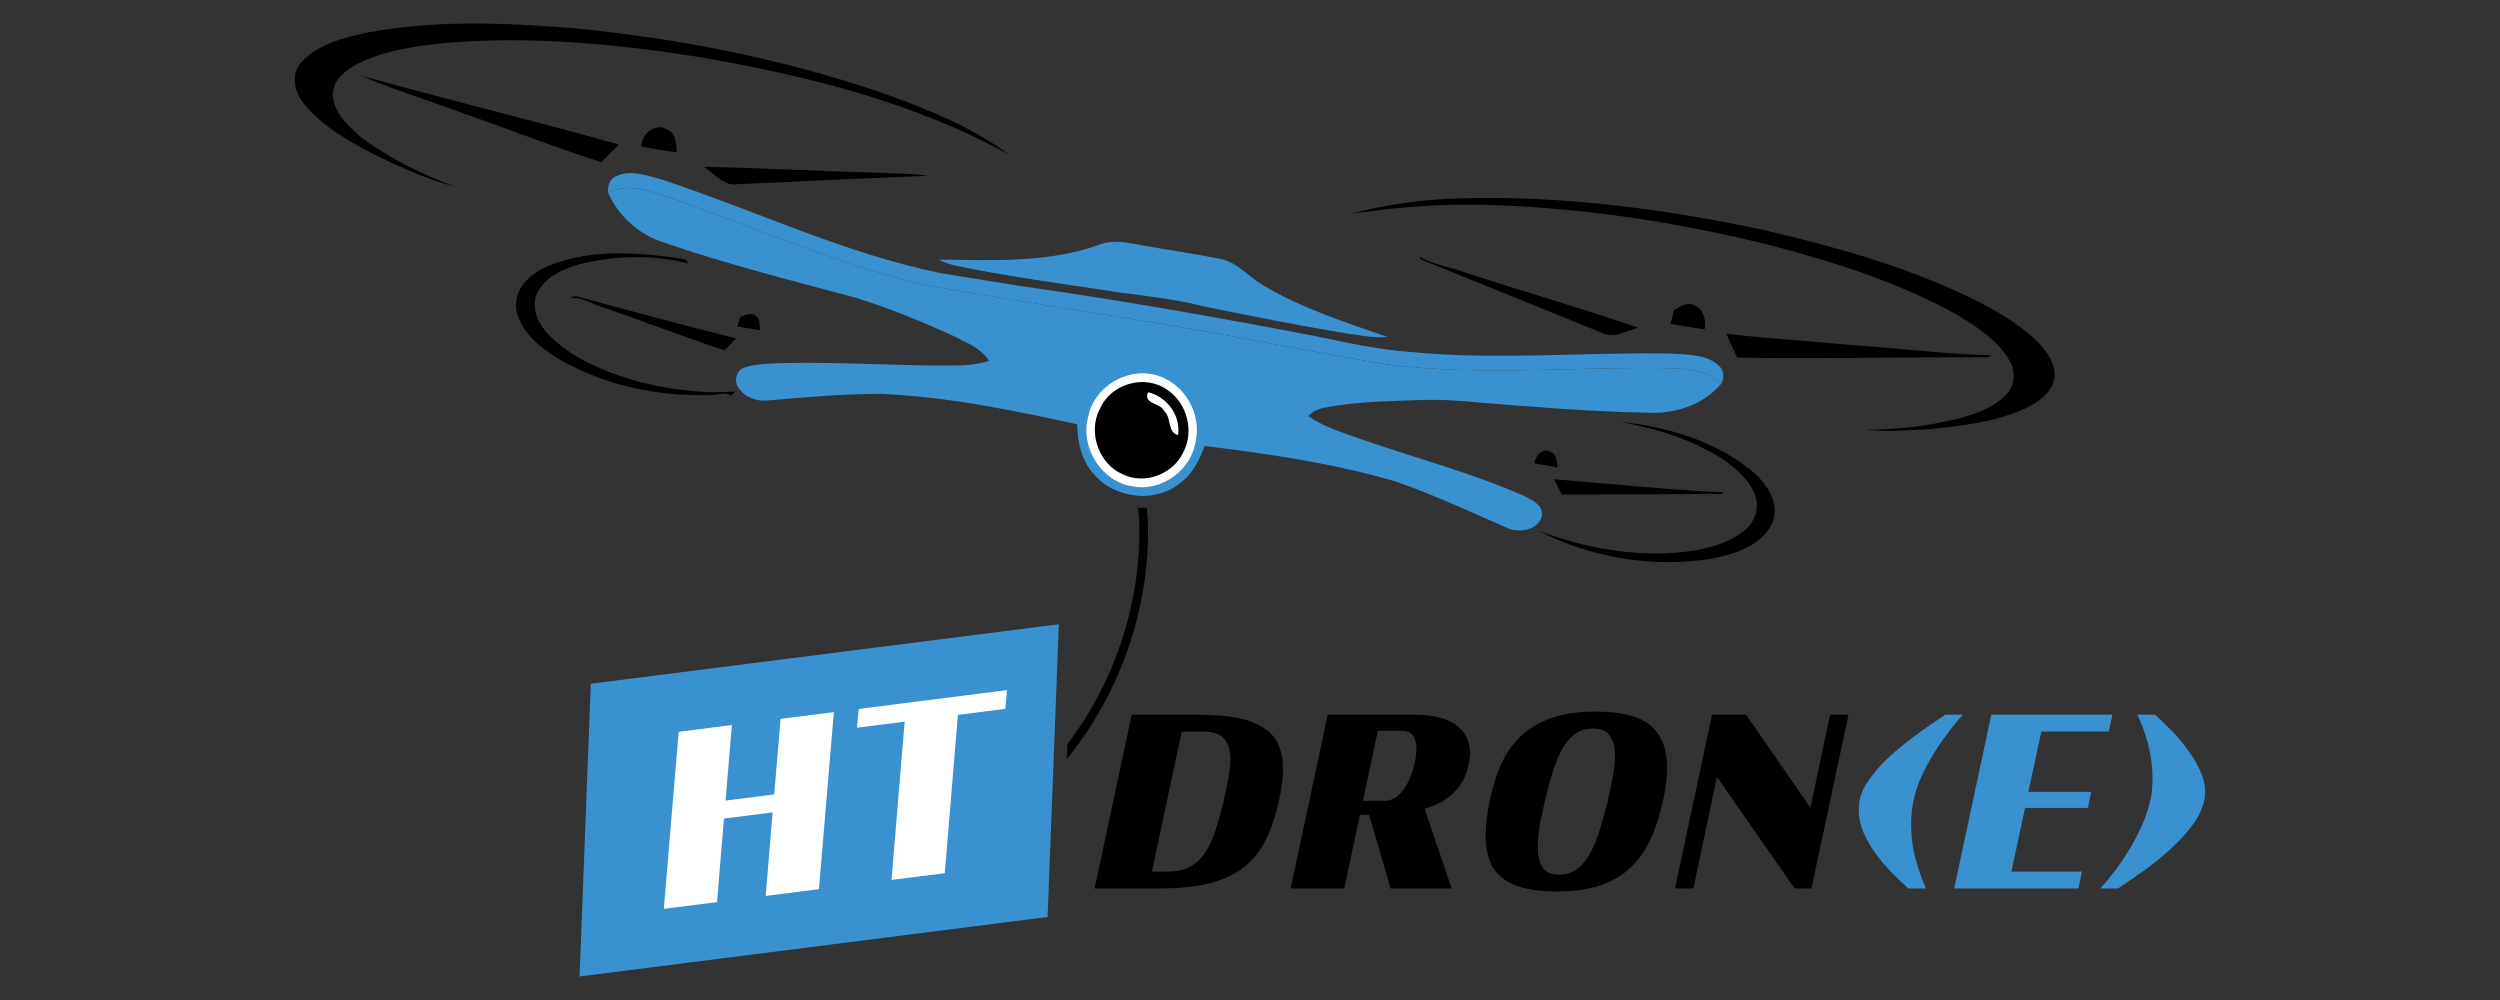
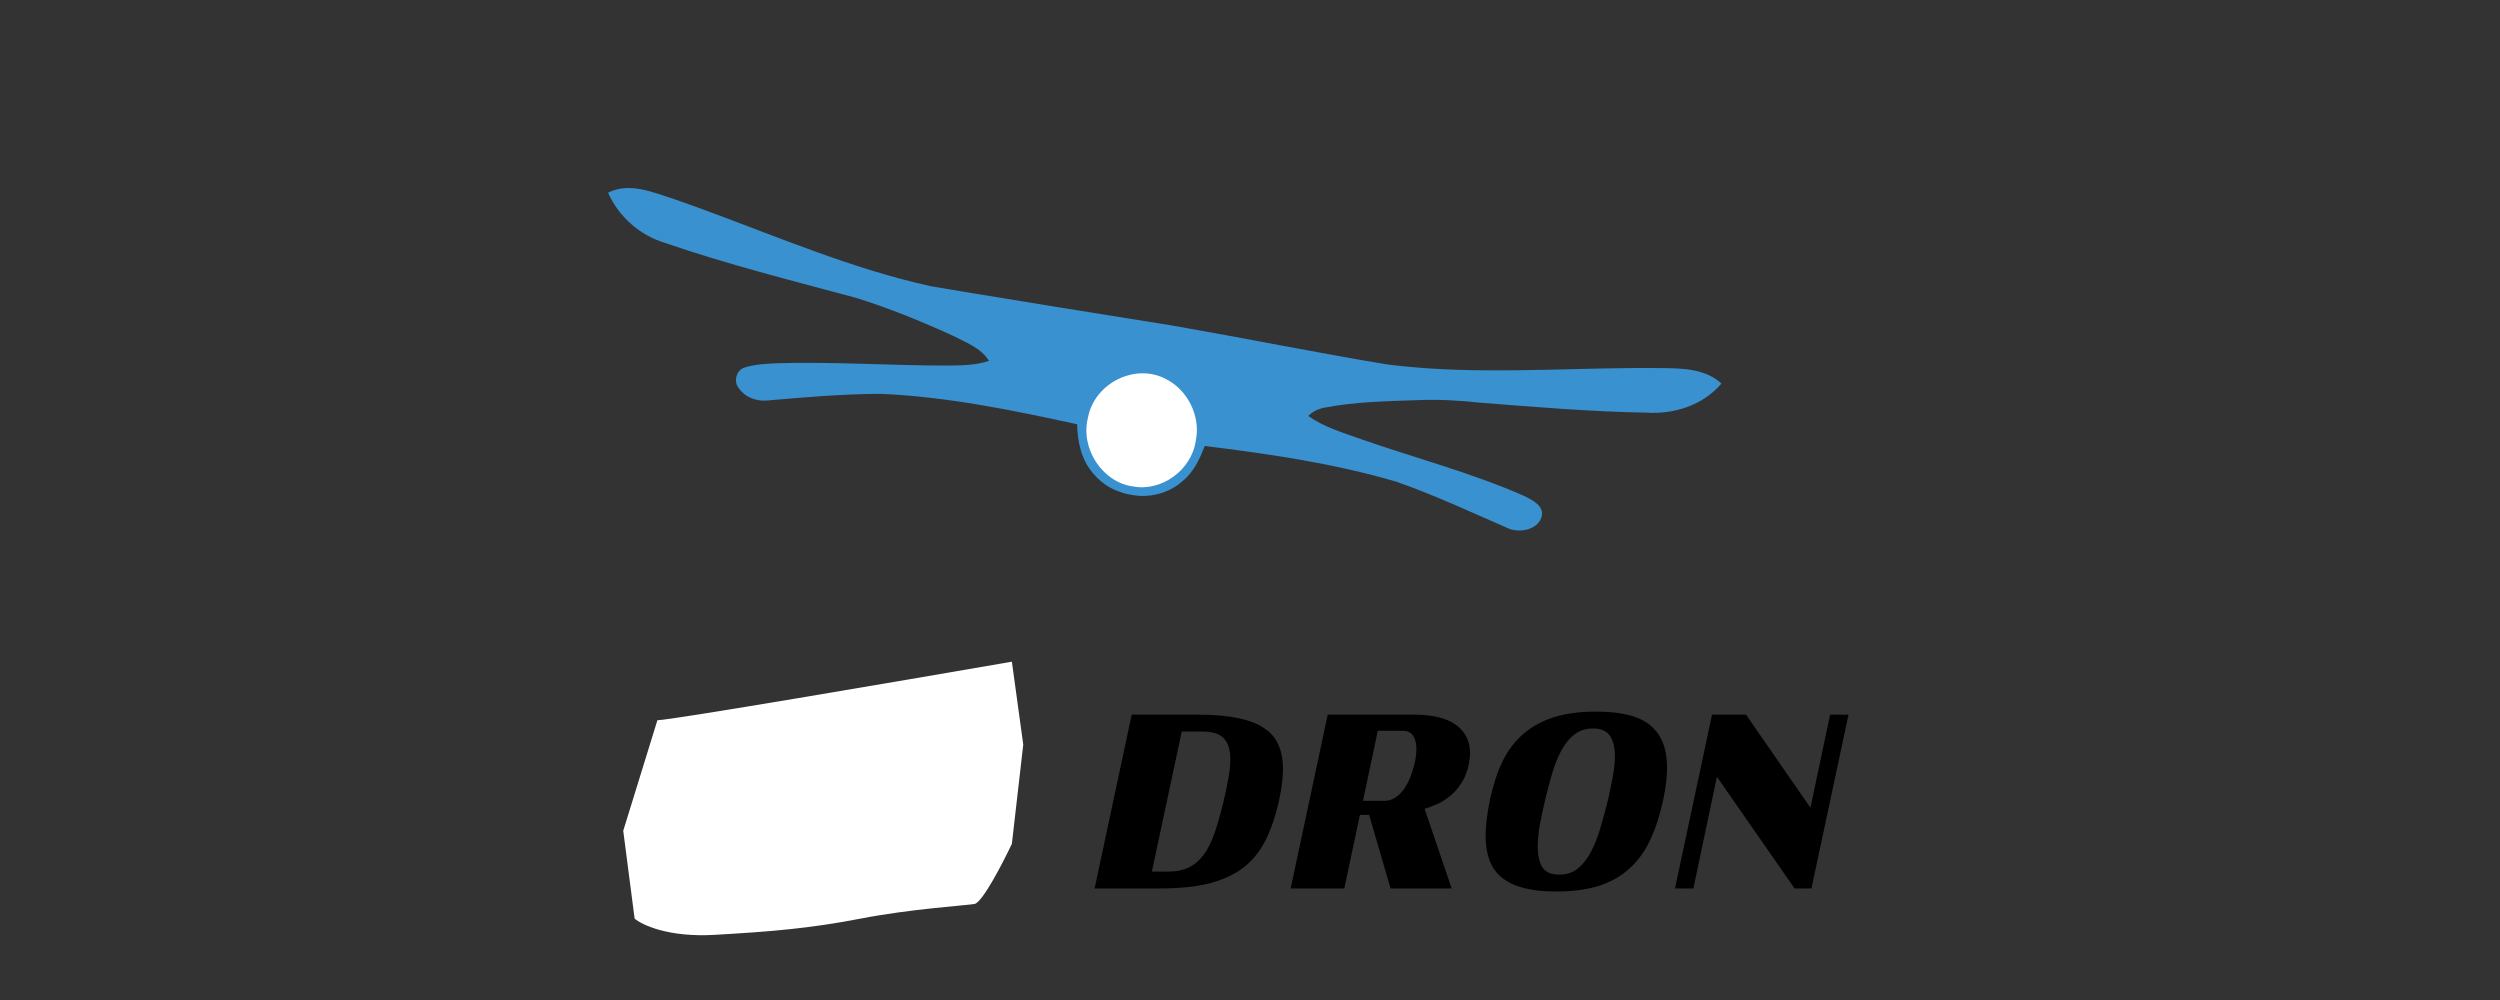
<svg xmlns="http://www.w3.org/2000/svg" width="500" height="200" viewBox="0 0 500 200" fill="none">
  <rect x="0" y="0" width="500" height="200" fill="#333333" stroke="none" />
  <circle cx="228.677" cy="85.242" r="12.505" fill="white" />
-   <path d="M406.91 67.767C403.07 64.267 398.515 61.696 393.893 59.459C380.838 53.17 366.836 49.308 352.824 46.016C332.801 41.772 312.362 39.059 291.885 39.677C284.584 39.89 277.304 40.836 270.232 42.762C279.618 41.378 289.096 40.634 298.574 41.017C317.875 41.679 337.062 44.676 355.777 49.5C368.012 52.776 380.203 56.714 391.361 62.932C395.31 65.366 399.515 67.937 401.911 72.137C403.103 74.112 403.081 76.819 401.523 78.575C399.083 81.408 395.457 82.665 392.022 83.645C385.891 85.176 379.58 85.947 373.274 85.936C377.512 86.434 381.789 86.029 386.028 85.816C392.553 85.149 399.226 84.399 405.264 81.599C407.807 80.341 410.689 78.361 410.908 75.162C410.985 72.159 408.901 69.709 406.91 67.767ZM176.423 18.571C156.296 11.691 135.332 7.6 114.243 5.603C100.482 4.515 86.48 3.962 72.851 6.637C68.388 7.66 63.52 8.863 60.282 12.445C58.182 14.704 58.833 18.248 60.6 20.491C64.078 25.008 69.105 27.852 73.989 30.45C79.551 33.251 85.283 35.827 91.288 37.418C84.692 35.017 78.271 31.91 72.567 27.716C69.837 25.468 66.682 22.711 66.556 18.817C66.654 15.891 69.236 13.993 71.516 12.746C77.008 10.039 83.144 9.207 89.133 8.579C105.984 7.167 122.933 8.748 139.593 11.362C161.01 15.065 182.576 20.294 201.839 30.964C194.182 25.265 185.278 21.743 176.423 18.571ZM369.713 68.954C361.569 68.156 353.393 67.723 345.266 66.761C345.955 68.369 346.693 69.95 347.431 71.53C363.943 71.754 380.466 71.421 396.983 71.454C397.486 71.541 397.913 71.41 398.257 71.06C388.735 70.83 379.235 69.578 369.713 68.954ZM292.525 54.346C289.676 53.257 286.564 52.923 283.916 51.332C284.097 52.076 285.049 52.136 285.59 52.475C297.152 57.118 308.687 61.811 320.233 66.504C322.688 67.888 325.242 66.176 327.654 65.525C316.016 61.576 304.208 58.152 292.525 54.346ZM72.189 15.125C78.752 17.986 85.616 20.015 92.305 22.542C101.647 25.79 110.868 29.438 120.281 32.441C121.44 31.238 122.622 30.073 123.814 28.913C106.668 24.1 89.352 19.895 72.189 15.125ZM339.052 61.16C337.581 60.302 336.093 61.237 334.808 61.992C334.578 62.91 334.349 63.835 334.125 64.765C336.389 65.147 338.648 65.552 340.917 65.875C341.224 64.092 340.824 61.986 339.052 61.16ZM175.34 34.525C163.822 34.262 152.32 33.568 140.807 33.382C142.913 34.755 144.756 37.254 147.501 36.844C160.201 36.259 172.895 35.651 185.595 35.165C182.199 34.629 178.758 34.727 175.34 34.525ZM133.609 25.993C131.279 24.401 128.282 26.616 128.266 29.307C130.623 29.75 132.975 30.193 135.36 30.445C135.272 28.826 135.25 26.824 133.609 25.993ZM233.583 78.06C229.158 74.751 222.212 76.627 219.975 81.779C217.454 86.489 219.855 92.964 224.668 94.906C228.961 96.962 234.567 94.868 236.634 90.498C238.899 86.341 237.422 80.658 233.583 78.06ZM235.623 87.03C233.418 86.456 234.337 83.579 232.866 82.228C232.068 80.483 228.605 80.899 229.601 78.449C233.331 79.291 236.18 83.054 235.623 87.03ZM233.583 78.06C229.158 74.751 222.212 76.627 219.975 81.779C217.454 86.489 219.855 92.964 224.668 94.906C228.961 96.962 234.567 94.868 236.634 90.498C238.899 86.341 237.422 80.658 233.583 78.06ZM235.623 87.03C233.418 86.456 234.337 83.579 232.866 82.228C232.068 80.483 228.605 80.899 229.601 78.449C233.331 79.291 236.18 83.054 235.623 87.03ZM233.583 78.06C229.158 74.751 222.212 76.627 219.975 81.779C217.454 86.489 219.855 92.964 224.668 94.906C228.961 96.962 234.567 94.868 236.634 90.498C238.899 86.341 237.422 80.658 233.583 78.06ZM235.623 87.03C233.418 86.456 234.337 83.579 232.866 82.228C232.068 80.483 228.605 80.899 229.601 78.449C233.331 79.291 236.18 83.054 235.623 87.03ZM233.583 78.06C229.158 74.751 222.212 76.627 219.975 81.779C217.454 86.489 219.855 92.964 224.668 94.906C228.961 96.962 234.567 94.868 236.634 90.498C238.899 86.341 237.422 80.658 233.583 78.06ZM235.623 87.03C233.418 86.456 234.337 83.579 232.866 82.228C232.068 80.483 228.605 80.899 229.601 78.449C233.331 79.291 236.18 83.054 235.623 87.03ZM233.583 78.06C229.158 74.751 222.212 76.627 219.975 81.779C217.454 86.489 219.855 92.964 224.668 94.906C228.961 96.962 234.567 94.868 236.634 90.498C238.899 86.341 237.422 80.658 233.583 78.06ZM235.623 87.03C233.418 86.456 234.337 83.579 232.866 82.228C232.068 80.483 228.605 80.899 229.601 78.449C233.331 79.291 236.18 83.054 235.623 87.03ZM233.583 78.06C229.158 74.751 222.212 76.627 219.975 81.779C217.454 86.489 219.855 92.964 224.668 94.906C228.961 96.962 234.567 94.868 236.634 90.498C238.899 86.341 237.422 80.658 233.583 78.06ZM235.623 87.03C233.418 86.456 234.337 83.579 232.866 82.228C232.068 80.483 228.605 80.899 229.601 78.449C233.331 79.291 236.18 83.054 235.623 87.03ZM233.583 78.06C229.158 74.751 222.212 76.627 219.975 81.779C217.454 86.489 219.855 92.964 224.668 94.906C228.961 96.962 234.567 94.868 236.634 90.498C238.899 86.341 237.422 80.658 233.583 78.06ZM235.623 87.03C233.418 86.456 234.337 83.579 232.866 82.228C232.068 80.483 228.605 80.899 229.601 78.449C233.331 79.291 236.18 83.054 235.623 87.03ZM233.583 78.06C229.158 74.751 222.212 76.627 219.975 81.779C217.454 86.489 219.855 92.964 224.668 94.906C228.961 96.962 234.567 94.868 236.634 90.498C238.899 86.341 237.422 80.658 233.583 78.06ZM235.623 87.03C233.418 86.456 234.337 83.579 232.866 82.228C232.068 80.483 228.605 80.899 229.601 78.449C233.331 79.291 236.18 83.054 235.623 87.03ZM350.078 93.932C342.607 88.009 333.173 85.318 323.919 84.345C331.428 85.75 338.959 87.976 345.358 92.401C347.759 94.2 350.193 96.372 351.118 99.391C351.938 101.923 350.746 104.723 348.717 106.255C345.386 108.836 341.18 109.832 337.111 110.346C327.091 111.516 316.902 109.64 307.484 106.063C318.127 111.549 330.46 113.616 342.225 111.768C346.715 110.843 351.933 109.356 354.323 104.942C356.286 100.698 353.191 96.459 350.078 93.932ZM128.282 76.485C121.921 74.735 115.479 72.285 110.474 67.702C108.117 65.525 105.968 62.074 107.362 58.727C108.976 55.417 112.547 53.81 115.829 52.852C122.955 51.08 130.541 50.905 137.673 52.694C137.52 52.486 137.208 52.059 137.05 51.846C128.069 50.506 118.459 49.609 109.791 53.142C106.389 54.532 102.779 57.463 103.227 61.68C103.922 66.225 107.805 69.282 111.371 71.568C120.62 77.049 131.515 79.368 142.125 78.985C143.492 79.05 144.936 78.345 146.222 79.05C146.55 78.799 146.867 78.547 147.173 78.29C140.845 78.788 134.457 77.989 128.282 76.485ZM309.994 90.328C308.392 89.595 307.09 91.154 306.893 92.663C308.424 92.942 309.956 93.216 311.487 93.457C311.372 92.302 311.35 90.673 309.994 90.328ZM151.286 63.326C150.334 62.342 149 62.976 147.988 63.485C147.824 64.086 147.665 64.688 147.49 65.284C148.989 65.536 150.482 65.809 151.975 66.05C151.855 65.126 152.096 63.988 151.286 63.326ZM233.583 78.06C229.158 74.751 222.212 76.627 219.975 81.779C217.454 86.489 219.855 92.964 224.668 94.906C228.961 96.962 234.567 94.868 236.634 90.498C238.899 86.341 237.422 80.658 233.583 78.06ZM235.623 87.03C233.418 86.456 234.337 83.579 232.866 82.228C232.068 80.483 228.605 80.899 229.601 78.449C233.331 79.291 236.18 83.054 235.623 87.03ZM310.831 95.847C311.339 96.858 311.843 97.876 312.329 98.904C322.284 98.86 332.249 98.909 342.203 98.762C343.067 98.707 344.046 99.095 344.795 98.483C333.452 97.963 322.152 96.743 310.831 95.847ZM115.522 59.334C115.003 59.153 114.554 59.262 114.155 59.662C116.266 59.344 118.082 60.624 120.007 61.253C128.321 64.13 136.552 67.264 144.876 70.086C145.653 69.277 146.44 68.473 147.228 67.68C136.623 65.054 126.078 62.156 115.522 59.334Z" fill="black" />
  <path d="M343.348 75.95C342.921 75.643 342.478 75.381 342.019 75.151C342.019 75.151 342.019 75.146 342.013 75.146C341.784 75.036 341.554 74.932 341.319 74.834C341.083 74.736 340.843 74.642 340.602 74.566C340.318 74.468 340.022 74.38 339.733 74.303C339.29 74.183 338.841 74.09 338.387 74.013C338.086 73.964 337.786 73.915 337.479 73.877C337.211 73.844 336.943 73.811 336.675 73.789C335.866 73.713 335.056 73.674 334.247 73.653C333.941 73.642 333.634 73.636 333.328 73.631C333.066 73.625 332.803 73.625 332.54 73.62C316.909 73.417 301.212 74.714 285.598 73.669C284.854 73.62 284.11 73.565 283.366 73.499C281.862 73.374 280.352 73.231 278.848 73.056C278.345 73.002 277.848 72.942 277.344 72.876C263.053 70.491 248.838 67.614 234.558 65.126C228.504 64.147 222.449 63.179 216.389 62.205C214.371 61.883 212.353 61.554 210.335 61.232C204.28 60.258 198.226 59.268 192.177 58.257C190.158 57.917 188.14 57.578 186.128 57.234C170.617 53.81 155.942 47.542 141.05 42.051C138.922 41.269 136.789 40.503 134.651 39.759C130.499 38.436 125.861 36.39 121.617 38.54C123.728 43.331 127.973 47.039 132.846 48.532C145.463 52.88 158.398 56.118 171.251 59.586C177.814 61.631 184.202 64.24 190.47 67.095C193.073 68.468 196.136 69.507 197.793 72.165C195.059 73.106 192.138 73.084 189.289 73.111C178.12 73.106 166.958 72.34 155.8 72.635C153.498 72.745 151.151 72.799 148.936 73.499C147.274 73.942 146.628 76.382 147.782 77.667C148.996 79.445 151.19 80.238 153.235 80.123C160.865 79.45 168.522 78.788 176.184 78.772C189.425 79.341 202.481 82.031 215.426 84.854C215.492 88.37 216.285 92.035 218.659 94.709C219.561 95.809 220.644 96.717 221.842 97.417C221.919 97.46 221.995 97.504 222.077 97.548C223.729 98.423 225.523 98.937 227.41 99.129H227.415C227.618 99.15 227.825 99.172 228.028 99.183C228.061 99.183 228.093 99.189 228.121 99.189C228.443 99.2 228.761 99.2 229.072 99.178C231.763 99.052 234.399 98.1 236.467 96.263C238.693 94.485 239.934 91.827 240.941 89.196C253.81 90.782 266.728 92.658 279.22 96.328C286.97 99.025 294.43 102.541 301.956 105.807C304.144 106.518 307.322 105.976 308.257 103.581C309.077 101.185 306.408 99.993 304.751 99.15C294.168 94.507 282.983 91.597 272.11 87.796C268.539 86.505 264.803 85.433 261.658 83.197C262.616 82.212 263.863 81.687 265.186 81.479C271.197 80.336 277.333 80.254 283.421 80.03C287.632 79.866 291.849 80.068 296.044 80.538C307.075 81.403 318.112 82.338 329.182 82.524C334.695 82.907 340.58 81.102 344.283 76.71C343.982 76.431 343.67 76.179 343.348 75.95ZM239.169 88.059C238.37 94.02 232.256 98.412 226.54 97.274C220.458 96.438 216.023 89.656 217.592 83.536C218.883 76.584 227.12 72.526 233.218 75.829C237.506 77.973 240.159 83.213 239.169 88.059Z" fill="#3991CF" />
-   <path d="M252.627 57.054C249.679 55.364 247.393 52.334 243.903 51.748C238.85 50.715 233.736 50.036 228.666 49.101C225.975 48.664 223.186 47.898 220.478 48.718C210.038 52.656 198.7 52.038 187.767 51.918C189.856 53.078 192.251 53.34 194.538 53.821C202.791 55.402 211.11 56.589 219.417 57.808C226.577 59.033 233.851 59.46 240.895 61.314C250.521 63.25 260.158 65.219 269.855 66.767C272.382 67.123 274.931 67.62 277.49 67.385C269.029 64.454 260.404 61.681 252.627 57.054ZM343.937 73.319C341.508 70.814 337.773 71.011 334.595 70.721C317.099 70.355 299.553 72.111 282.085 70.388C275.784 69.939 269.587 68.588 263.401 67.287C243.887 63.551 224.312 60.056 204.639 57.283C199.088 56.37 193.526 55.55 187.974 54.592C168.887 50.655 151.128 42.133 132.68 36.013C129.617 35.204 126.16 33.749 123.098 35.308C121.889 35.849 121.506 37.288 121.621 38.535C125.865 36.391 130.498 38.431 134.654 39.754C136.793 40.498 138.926 41.264 141.053 42.051C155.946 47.542 170.62 53.81 186.131 57.234C188.144 57.579 190.162 57.918 192.18 58.257C198.229 59.269 204.284 60.253 210.338 61.232C212.357 61.555 214.375 61.883 216.393 62.206C222.447 63.179 228.507 64.142 234.562 65.121C248.842 67.609 263.051 70.492 277.348 72.871C277.851 72.936 278.354 72.997 278.852 73.057C280.356 73.232 281.866 73.374 283.37 73.5C284.114 73.565 284.857 73.62 285.601 73.669C301.216 74.714 316.913 73.418 332.544 73.62C332.807 73.62 333.069 73.62 333.332 73.631C333.638 73.636 333.944 73.642 334.251 73.653C335.06 73.675 335.87 73.713 336.679 73.79C336.947 73.811 337.215 73.844 337.483 73.877C337.789 73.915 338.09 73.959 338.391 74.014C338.845 74.091 339.293 74.183 339.736 74.304C340.026 74.38 340.322 74.468 340.606 74.566C340.847 74.643 341.087 74.736 341.322 74.834C341.558 74.927 341.793 75.031 342.017 75.146C342.023 75.146 342.023 75.151 342.023 75.151C342.482 75.381 342.925 75.644 343.352 75.95C343.674 76.18 343.986 76.431 344.287 76.71C344.79 75.655 344.867 74.145 343.937 73.319Z" fill="#3991CF" />
  <path d="M366.024 142.933L362.086 161.539L349.206 142.933H342.408L334.997 177.69H338.678L343.381 155.354L358.919 177.69H362.288L369.705 142.933H366.024ZM330.14 145.132C327.963 143.256 324.315 142.32 319.201 142.32C315.964 142.32 313.158 142.692 310.768 143.442C308.421 144.191 306.392 145.301 304.686 146.767C302.985 148.233 301.585 150.07 300.496 152.285C299.441 154.5 298.604 157.055 297.991 159.953C297.412 162.748 297.122 165.149 297.122 167.162C297.122 169 297.379 170.618 297.888 172.013C298.402 173.413 299.217 174.573 300.343 175.492C301.47 176.41 302.914 177.11 304.686 177.586C306.491 178.062 308.673 178.303 311.227 178.303C314.536 178.303 317.38 177.925 319.765 177.176C322.188 176.394 324.228 175.235 325.901 173.703C327.602 172.166 328.98 170.263 330.041 167.977C331.13 165.658 332 162.983 332.645 159.953C333.159 157.569 333.411 155.403 333.411 153.461C333.411 149.78 332.322 147.002 330.14 145.132ZM322.576 155.25C322.302 156.748 321.98 158.318 321.608 159.953C321.127 161.895 320.618 163.771 320.071 165.576C319.562 167.381 318.933 168.983 318.179 170.378C317.468 171.745 316.598 172.85 315.575 173.703C314.552 174.518 313.311 174.928 311.845 174.928C310.243 174.928 309.116 174.436 308.471 173.446C307.858 172.423 307.552 171.078 307.552 169.41C307.552 168.081 307.688 166.615 307.956 165.012C308.263 163.377 308.624 161.693 309.034 159.953C309.477 158.077 309.953 156.289 310.461 154.588C310.976 152.849 311.588 151.334 312.305 150.037C313.021 148.708 313.885 147.653 314.908 146.871C315.931 146.083 317.161 145.695 318.589 145.695C320.224 145.695 321.367 146.204 322.013 147.226C322.663 148.216 322.986 149.523 322.986 151.164C322.986 152.389 322.849 153.751 322.576 155.25ZM291.199 144.978C289.328 143.617 286.533 142.933 282.82 142.933H265.542L258.131 177.69H268.862L271.985 162.967H273.823L278.116 177.69H290.334L284.914 161.742C285.696 161.539 286.533 161.233 287.419 160.823C288.338 160.413 289.208 159.866 290.023 159.188C290.876 158.504 291.625 157.651 292.276 156.628C292.954 155.611 293.452 154.364 293.758 152.898C293.824 152.493 293.873 152.116 293.911 151.777C293.977 151.399 294.01 151.027 294.01 150.65C294.01 148.233 293.075 146.34 291.199 144.978ZM283.175 151.263C283.109 151.777 283.006 152.318 282.869 152.898C282.628 153.888 282.322 154.823 281.95 155.709C281.573 156.595 281.13 157.383 280.621 158.061C280.107 158.712 279.549 159.22 278.931 159.598C278.318 159.97 277.673 160.156 276.989 160.156H272.598L275.562 146.154H280.468C281.458 146.154 282.169 146.477 282.612 147.122C283.055 147.773 283.279 148.659 283.279 149.78C283.279 150.256 283.246 150.754 283.175 151.263ZM255.725 149.064C255.178 147.702 254.243 146.581 252.914 145.695C251.617 144.771 249.884 144.092 247.701 143.649C245.552 143.174 242.877 142.933 239.678 142.933H226.338L218.922 177.69H231.955C235.877 177.69 239.197 177.346 241.926 176.667C244.649 175.951 246.936 174.879 248.773 173.446C250.616 171.98 252.077 170.143 253.171 167.928C254.292 165.68 255.178 163.022 255.829 159.953C256.337 157.673 256.594 155.572 256.594 153.664C256.594 151.93 256.304 150.393 255.725 149.064ZM245.705 155.507C245.47 156.836 245.164 158.318 244.786 159.953C244.206 162.409 243.61 164.537 242.998 166.341C242.418 168.114 241.701 169.596 240.854 170.788C240.001 171.98 238.994 172.866 237.835 173.446C236.675 174.026 235.281 174.316 233.645 174.316H230.375L236.353 146.307H240.444C242.522 146.307 243.971 146.767 244.786 147.686C245.639 148.605 246.066 149.988 246.066 151.826C246.066 152.914 245.946 154.145 245.705 155.507Z" fill="black" />
  <path d="M202.375 132.338C179.828 136.24 134.08 144.045 131.48 144.046L124.648 166.159L126.925 183.721C128.443 185.022 133.756 187.493 142.86 186.973C154.241 186.323 162.048 185.672 172.129 183.721C182.211 181.77 192.943 181.119 194.894 180.794C196.455 180.534 200.532 172.664 202.375 168.761L204.65 148.923L202.375 132.338Z" fill="white" />
-   <path d="M439.958 153.978C439.241 152.441 438.355 150.992 437.299 149.63C436.277 148.235 435.188 146.972 434.029 145.851C432.869 144.691 431.863 143.718 431.01 142.936H427.488C428.27 144.538 428.97 146.463 429.582 148.711C430.195 150.959 430.501 153.278 430.501 155.663C430.501 156.379 430.468 157.112 430.397 157.861C430.364 158.578 430.26 159.272 430.091 159.956C429.719 161.657 429.156 163.347 428.406 165.015C427.69 166.683 426.853 168.286 425.901 169.823C424.983 171.354 424.009 172.803 422.986 174.165C421.964 175.494 420.996 176.67 420.077 177.693H423.599C425.136 176.67 426.82 175.511 428.663 174.214C430.534 172.885 432.306 171.458 433.974 169.921C435.681 168.39 437.163 166.787 438.421 165.119C439.684 163.413 440.504 161.695 440.876 159.956C440.98 159.442 441.03 158.933 441.03 158.425C441.03 156.959 440.674 155.477 439.958 153.978ZM421.767 146.31L422.483 142.936H398.254L390.843 177.693H415.685L416.401 174.318H402.291L405.003 161.591H417.577L418.239 158.37H405.665L408.274 146.31H421.767ZM389.077 142.936C388.224 143.482 387.234 144.144 386.112 144.926C384.986 145.676 383.826 146.512 382.634 147.431C381.442 148.317 380.249 149.274 379.057 150.297C377.865 151.32 376.776 152.376 375.786 153.464C374.835 154.552 373.998 155.646 373.281 156.735C372.603 157.828 372.16 158.9 371.952 159.956C371.816 160.536 371.75 161.198 371.75 161.947C371.75 163.516 372.073 165.048 372.718 166.546C373.369 168.012 374.184 169.429 375.174 170.791C376.164 172.12 377.236 173.383 378.395 174.575C379.555 175.735 380.643 176.774 381.666 177.693H385.193C384.477 176.09 383.793 174.182 383.148 171.967C382.535 169.751 382.229 167.367 382.229 164.813C382.229 163.139 382.399 161.526 382.738 159.956C383.044 158.457 383.558 156.921 384.269 155.356C384.986 153.787 385.806 152.255 386.725 150.757C387.644 149.258 388.617 147.841 389.64 146.512C390.663 145.151 391.647 143.958 392.604 142.936H389.077Z" fill="#3991CF" />
-   <path d="M118.162 136.74L115.914 195.294L209.516 183.398L210.664 153.624L210.713 152.24L211.769 124.85L118.162 136.74ZM163.792 177.836L153.144 179.187L154.527 162.473L144.792 163.709L143.408 180.423L132.765 181.774L135.735 146.36L146.383 145.009L145.109 160.116L154.844 158.88L156.119 143.773L166.768 142.422L163.792 177.836ZM201.065 141.772L191.582 142.975L188.956 174.637L178.308 175.987L180.933 144.331L171.4 145.54L171.75 141.788L201.41 138.02L201.065 141.772Z" fill="#3991CF" />
-   <path d="M213.336 151.815L213.451 148.862C226.769 131.376 228.699 111.785 227.627 101.574H229.377C230.466 112.518 228.234 133.553 213.336 151.815Z" fill="black" />
</svg>